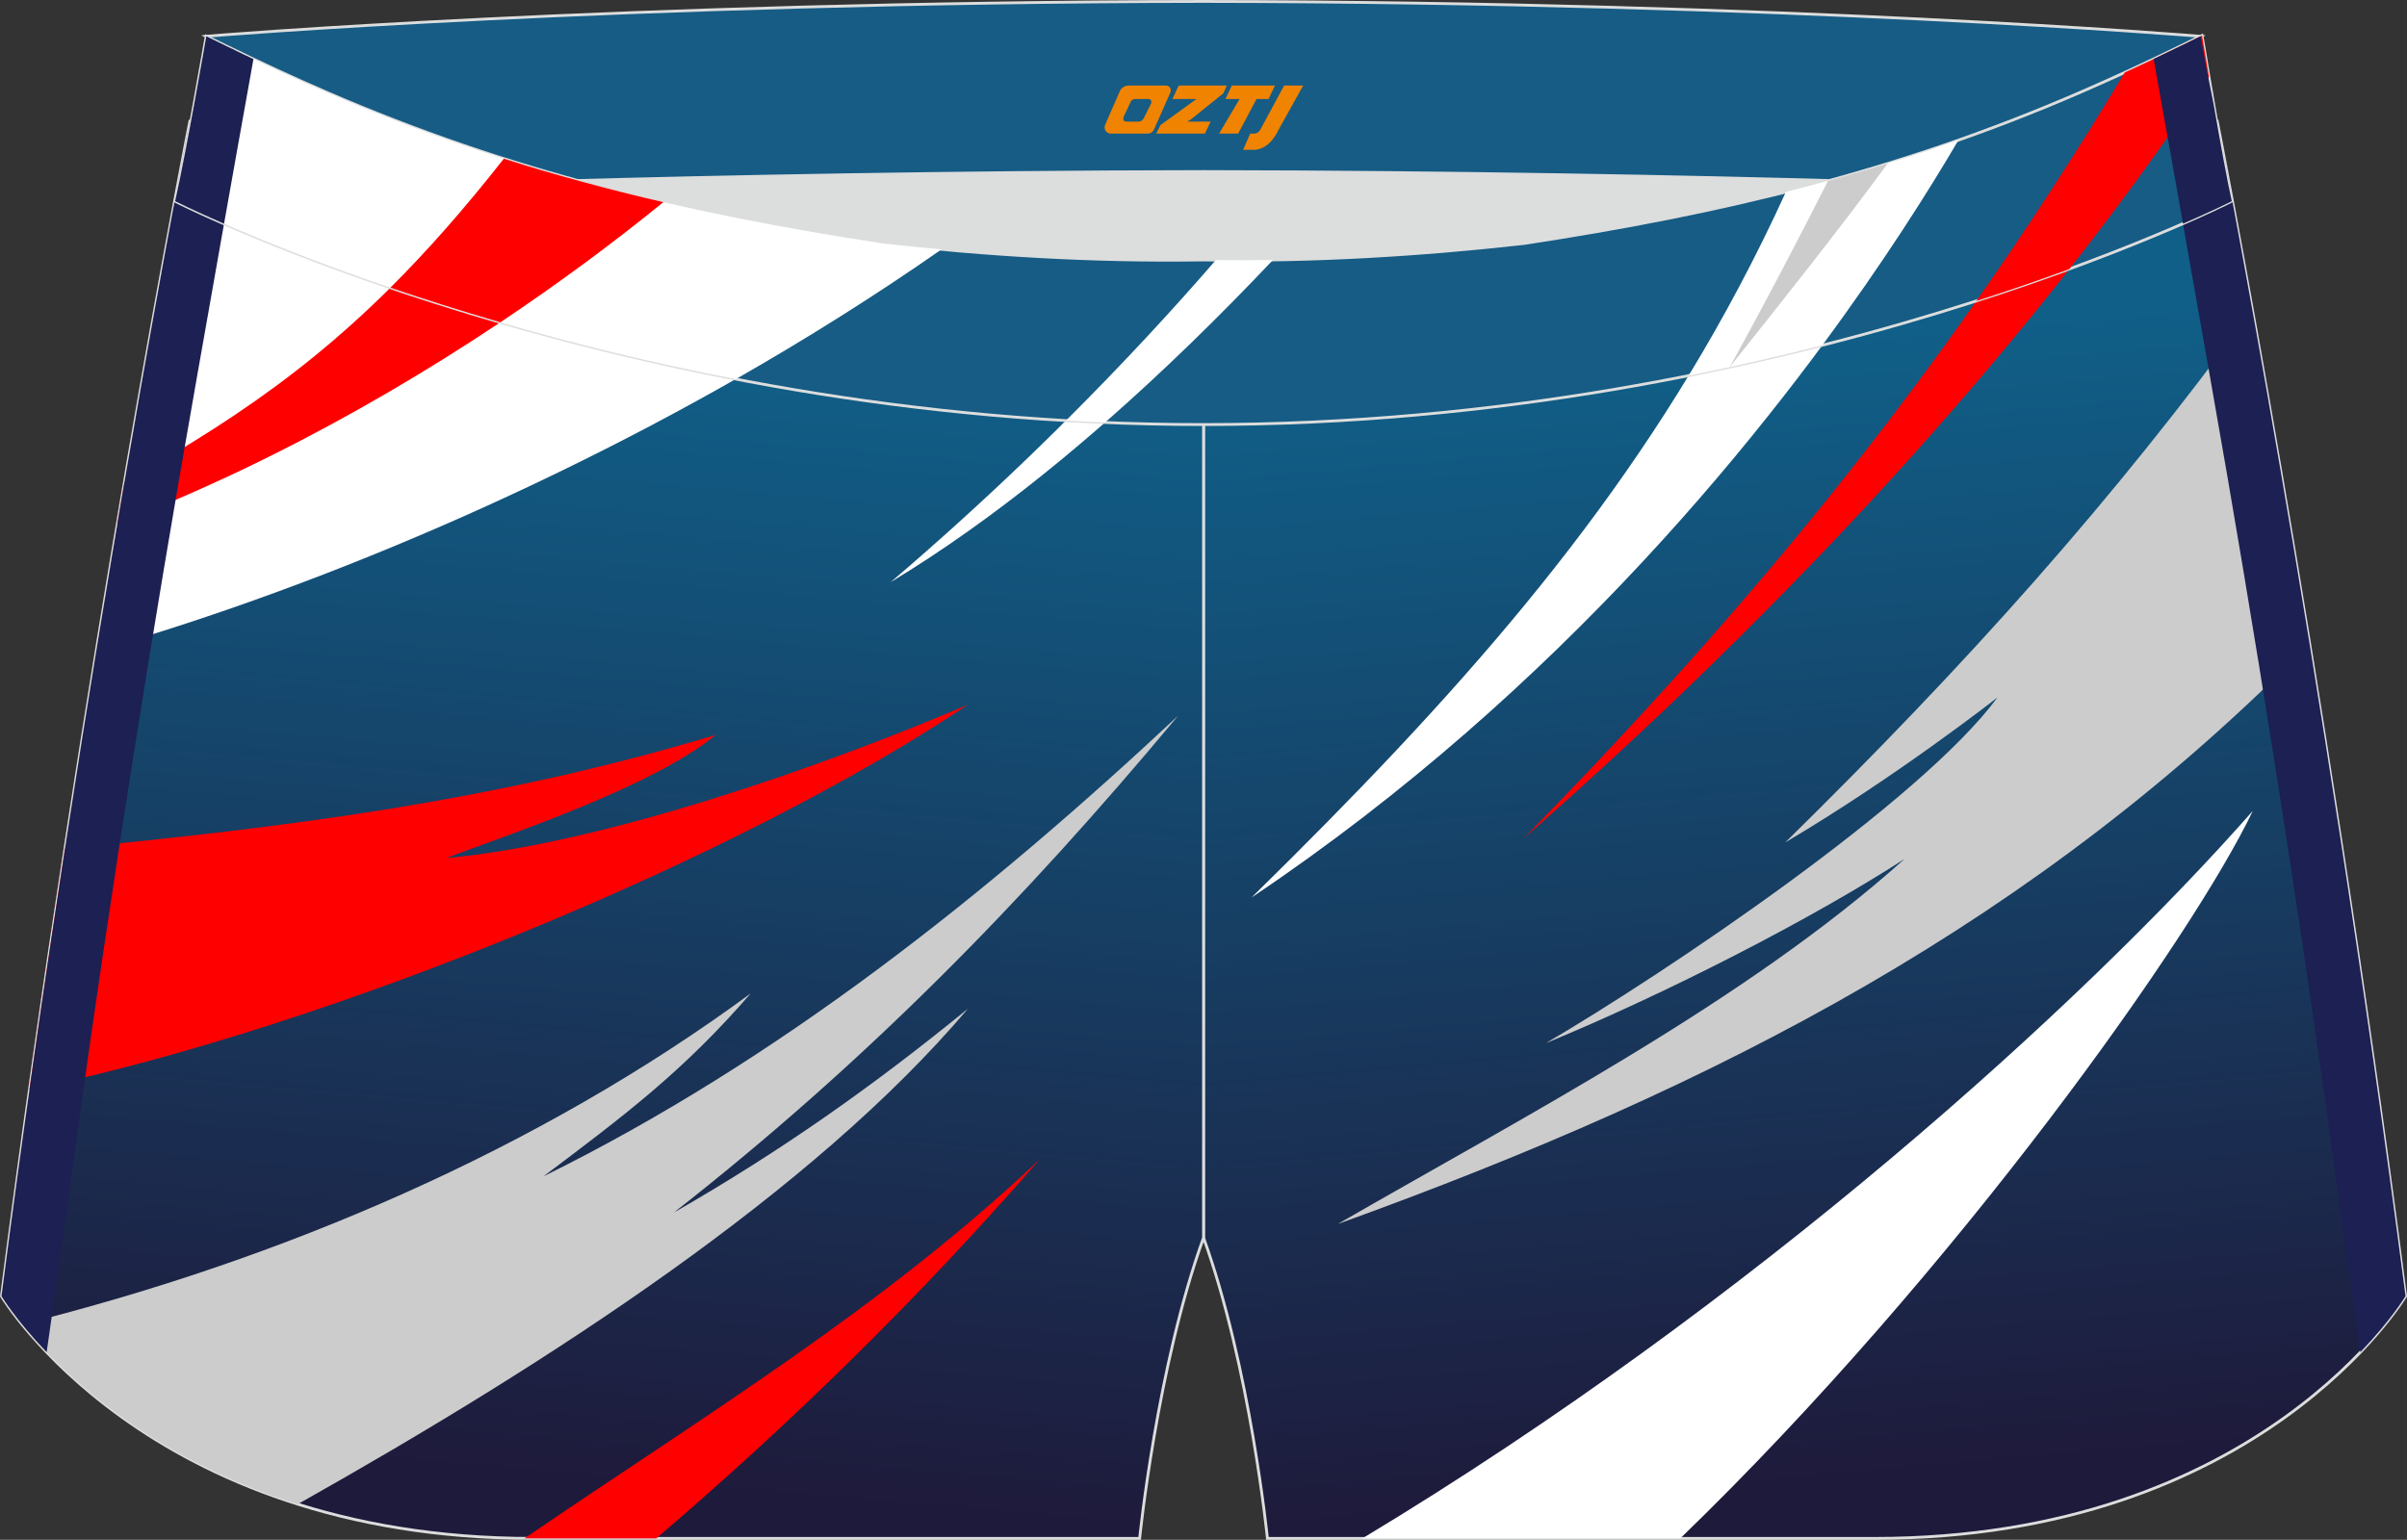
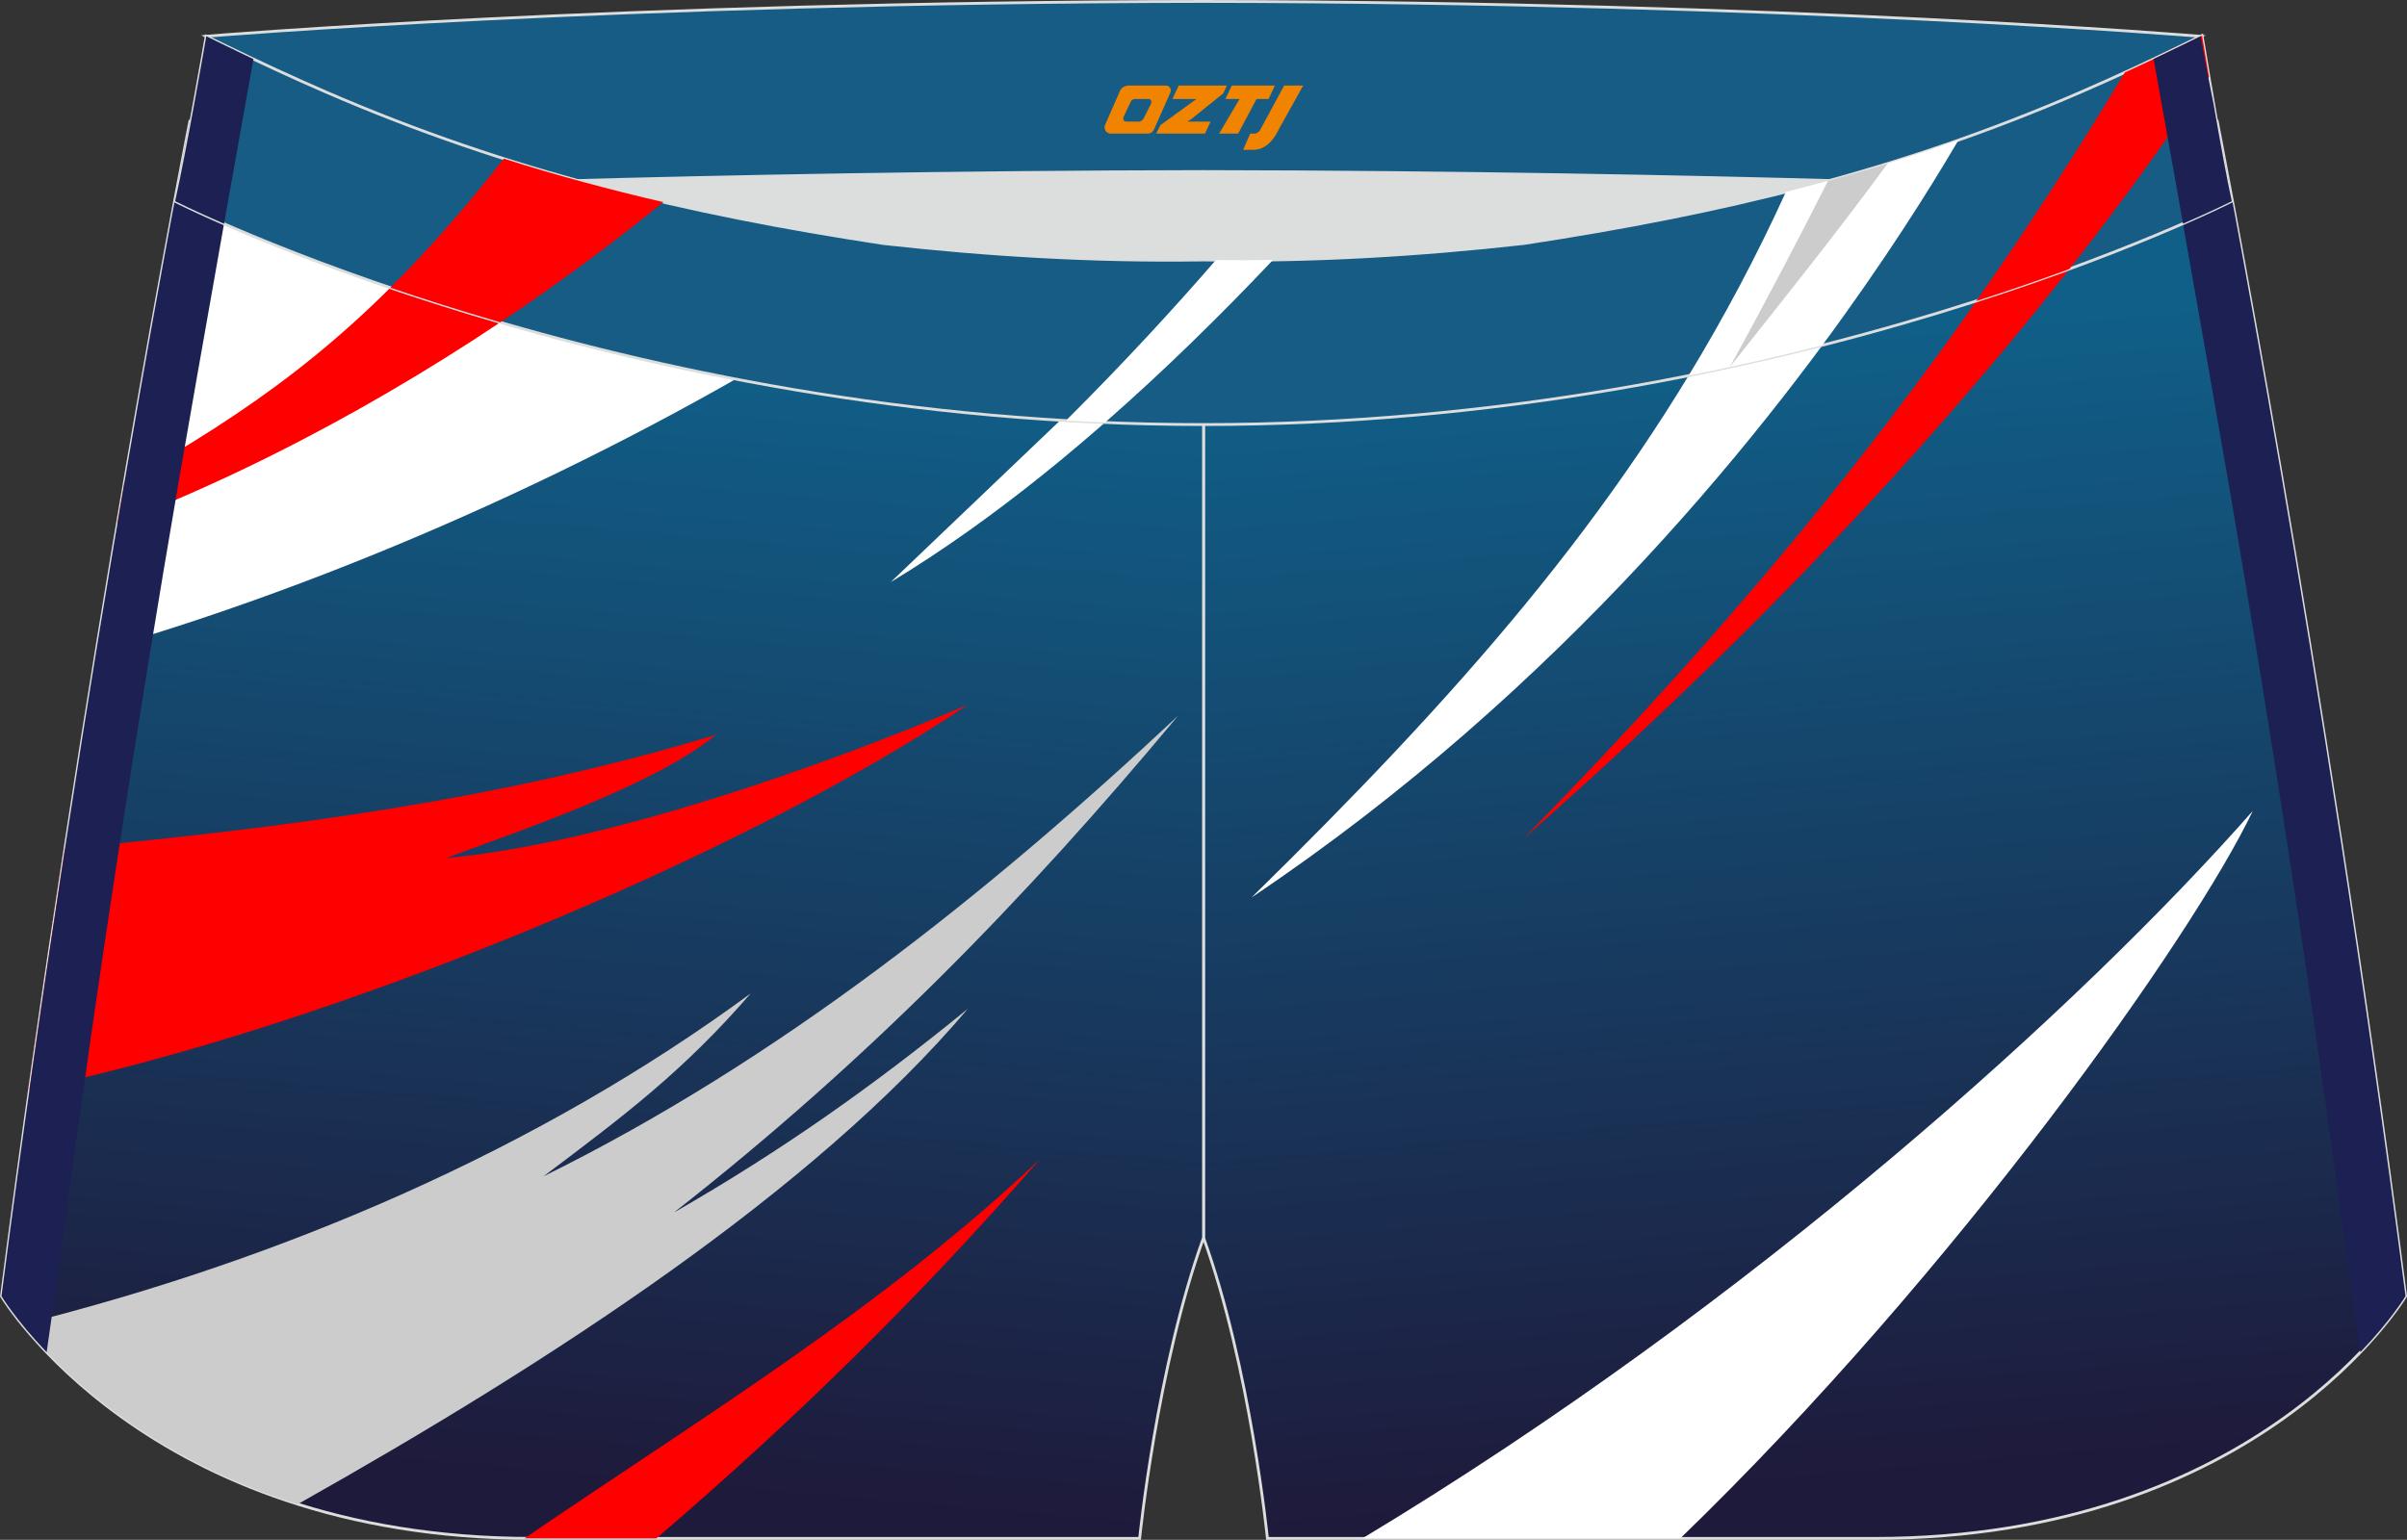
<svg xmlns="http://www.w3.org/2000/svg" version="1.1" id="图层_1" x="0px" y="0px" width="340.57px" height="217.94px" viewBox="0 0 340.57 217.94" enable-background="new 0 0 340.57 217.94" xml:space="preserve">
  <rect x="0" y="0" width="340.57" height="217.94" fill="#333333" stroke="none" />
  <g>
    <linearGradient id="SVGID_1_" gradientUnits="userSpaceOnUse" x1="-6816.278" y1="-286.397" x2="-6802.198" y2="-447.33" gradientTransform="matrix(-1 0 0 1 -6558.291 496.124)">
      <stop offset="0" style="stop-color:#1E1A3B" />
      <stop offset="1" style="stop-color:#105F88" />
    </linearGradient>
    <path fill="url(#SVGID_1_)" stroke="#DCDDDD" stroke-width="0.4" stroke-miterlimit="22.926" d="M217.19,46.25   c38.19-5.81,64.25-13.27,96.54-29.03c0,0,14.83,75.21,26.64,166.24c0,0-20.45,34.28-75.19,34.28c-54.73,0-85.85,0-85.85,0   s-2.44-24.27-9.04-42.56V60.11l0.44-11.42l-0.44,11.42V48.68C186.04,48.88,201.66,47.99,217.19,46.25z" />
    <path fill="#FFFFFF" d="M177.08,127.03c29.01-28.46,51.64-53.89,68.75-85.98c7.41-1.62,14.47-3.41,21.36-5.44   C250.69,60.24,220.94,97.63,177.08,127.03z" />
    <path fill="#CCCCCC" d="M244.73,51.97c3.36-4.24,6.84-8.61,10.34-13.07c-1.25,0.31-2.51,0.62-3.78,0.92   C249.18,43.81,246.99,47.89,244.73,51.97z" />
    <path fill="#FF0000" d="M215.58,118.67c29.22-29.87,52.55-57.91,74-90.76c5.23-2.06,10.51-4.31,15.93-6.8   C288.83,44.56,260.24,79.47,215.58,118.67z" />
-     <path fill="#CCCCCC" d="M252.59,119.24c25.9-25.46,46.42-48.4,66.1-75.4c2.22,12.34,5.03,28.46,8.1,47.25   c-38.35,39.08-83.07,62.51-137.5,82.15c26.64-15.39,57.77-31.55,80.2-51.68c-12.98,8.42-33.71,19.06-50.77,26.09   c16.96-9.95,53.04-34.2,63.91-48.94C282.63,98.71,268.47,109.84,252.59,119.24z" />
    <path fill="#FFFFFF" d="M192.76,217.74c55.38-33.33,101.99-75.7,125.99-102.97c-8.37,17.58-41.8,65.04-81.01,102.97H192.76z" />
    <path fill="#1C2052" d="M332.95,184.23c-0.83-5.85-1.45-10.21-1.56-11.02c-4.73-35.25-10.16-70.44-16.18-105.49   c-1.05-6.08-3.62-20.75-6.34-36.06c-0.66-3.73-1.33-7.5-1.99-11.19l0,0c2.25-1.04,4.53-2.13,6.84-3.26   c0,0,14.83,75.21,26.64,166.24c0,0-1.99,3.34-6.39,7.93C333.61,188.86,333.27,186.44,332.95,184.23z" />
    <linearGradient id="SVGID_2_" gradientUnits="userSpaceOnUse" x1="-913.899" y1="-286.397" x2="-899.819" y2="-447.332" gradientTransform="matrix(1 0 0 1 996.485 496.124)">
      <stop offset="0" style="stop-color:#1E1A3B" />
      <stop offset="1" style="stop-color:#105F88" />
    </linearGradient>
    <path fill="url(#SVGID_2_)" stroke="#DCDDDD" stroke-width="0.4" stroke-miterlimit="22.926" d="M123.39,46.25   C85.2,40.44,59.14,32.98,26.85,17.22c0,0-14.83,75.21-26.64,166.24c0,0,20.45,34.28,75.19,34.28c54.73,0,85.85,0,85.85,0   s2.44-24.27,9.04-42.56V60.11l-0.44-11.42l0.44,11.42V48.68C154.54,48.88,138.91,47.99,123.39,46.25z" />
    <g>
      <g>
-         <path fill="#FFFFFF" d="M126.03,82.39c14.57-8.8,28.93-20.68,42.34-33.69c-2.35,0.02-4.69,0.01-7.03-0.02     C151.66,59.02,139.9,70.55,126.03,82.39z" />
+         <path fill="#FFFFFF" d="M126.03,82.39c14.57-8.8,28.93-20.68,42.34-33.69c-2.35,0.02-4.69,0.01-7.03-0.02     z" />
        <g>
          <path fill="#FF0000" d="M9.19,120.12c31.37-3.02,61.03-6.75,92.04-16.09c-8.63,7.17-28.27,13.75-38.12,17.42      c22.1-2.01,53.14-12.88,73.81-21.7c-31.96,21.54-90.42,45.73-132.76,54.48C5.84,142.39,7.53,130.98,9.19,120.12z" />
          <path fill="#CCCCCC" d="M3.12,187.45c36.82-9.19,73.02-24.7,103.1-46.85c-9.51,10.99-17.89,17.3-29.33,25.9      c33.32-16.44,62.75-39.9,89.79-65.19c-21.95,26.36-44.26,49.1-71.32,70.3c15.17-8.7,28.15-17.87,41.59-28.84      c-21.91,25.86-58.96,49.94-94.83,70.13C20.48,206.06,8.25,193.77,3.12,187.45z" />
          <path fill="#FF0000" d="M74.22,217.73c25.02-17.12,50.47-32.44,72.9-53.65c-17.09,19.67-35.04,37.21-54.26,53.66H75.4      C75,217.74,74.61,217.73,74.22,217.73z" />
          <path fill="#FFFFFF" d="M117.94,45.39C84.56,66.27,46.81,82.63,13.62,92.16c7.33-44.98,13.24-74.95,13.24-74.95      C57.58,32.22,82.67,39.7,117.94,45.39z" />
          <path fill="#FF0000" d="M81.77,37.94C62.81,51.82,40.24,65.01,16.61,74.1c0.34-2,0.67-3.96,1-5.87      C35.79,58.05,48.89,48.48,63.1,32.34C69.23,34.42,75.4,36.27,81.77,37.94z" />
        </g>
      </g>
      <path fill="#1C2052" d="M7.62,184.23c0.83-5.85,1.45-10.21,1.56-11.02c4.73-35.25,10.16-70.44,16.18-105.49    c1.05-6.08,3.62-20.75,6.34-36.06c0.66-3.73,1.33-7.5,1.99-11.19l0,0c-2.25-1.04-4.53-2.13-6.84-3.26    c0,0-14.83,75.21-26.64,166.24c0,0,1.99,3.34,6.39,7.93C6.96,188.86,7.31,186.44,7.62,184.23z" />
    </g>
    <path fill="#DCDDDD" d="M217.19,46.25c32.31-4.91,55.94-11.01,82-22.32c-85.24-3.77-172.56-3.77-257.8,0   c26.06,11.31,49.69,17.41,82,22.32C152.9,49.57,187.67,49.57,217.19,46.25z" />
    <path fill="#165C85" stroke="#DCDDDD" stroke-width="0.4" stroke-miterlimit="22.926" d="M41.39,26.9   c0,0,57.06-2.52,128.9-2.62c71.84,0.1,128.9,2.62,128.9,2.62c4.74-2.06,7.2-19.34,12.17-21.76c0,0-58.04-4.84-141.07-4.94   C87.25,0.29,29.2,5.13,29.2,5.13C34.17,7.56,36.65,24.84,41.39,26.9z" />
    <path fill="#165C85" stroke="#DCDDDD" stroke-width="0.4" stroke-miterlimit="22.926" d="M124.95,34.46   c14.85,1.66,29.78,2.55,44.73,2.34l0.61-0.01l0.61,0.01c14.94,0.21,29.88-0.68,44.73-2.34c28.02-4.27,52.81-10.15,78.82-21.44   c4.73-2.05,9.42-4.23,14.05-6.49l3.06-1.5c1.29,7.74,3.2,18.96,4.21,23.44c0,0-62.32,31.65-145.5,31.62   c-83.18,0.04-145.5-31.61-145.5-31.61c1.61-7.14,4.41-23.35,4.41-23.35l0.29,0.14l2.58,1.26c4.64,2.26,9.32,4.44,14.06,6.49   C72.14,24.31,96.93,30.19,124.95,34.46z" />
    <path fill="#FFFFFF" d="M156.35,59.8c8.23-7.21,16.2-15.01,23.77-23.01c-2.7,0.04-5.39,0.05-8.09,0.02   c-5.93,6.85-13,14.54-21.21,22.72C152.65,59.64,154.5,59.73,156.35,59.8z" />
    <path fill="#FFFFFF" d="M238.92,53.17c4.99-8.22,9.58-16.82,13.77-26.01c8.21-2.07,16.31-4.48,24.42-7.34   c-4.14,7.07-10.55,17.25-19.27,29.05C251.89,50.39,245.57,51.84,238.92,53.17z" />
    <path fill="#CCCCCC" d="M244.74,51.96c7.23-9.12,15.03-18.84,22.35-28.82c-2.81,0.87-5.62,1.68-8.44,2.46   C254.46,33.87,249.74,42.91,244.74,51.96L244.74,51.96z" />
    <path fill="#FF0000" d="M279.63,42.61c7.22-10.3,14.18-21.01,21.01-32.35c2.64-1.21,5.26-2.45,7.87-3.73l3.06-1.5   c0.3,1.8,0.63,3.78,0.98,5.83c-4.91,7.41-11.42,16.61-19.75,27.22C288.85,39.53,284.45,41.06,279.63,42.61z" />
-     <path fill="#FFFFFF" d="M133.21,35.3c-9.29,6.49-19.06,12.63-29.1,18.36c-47.94-9.24-79.32-25.18-79.32-25.18   c1.61-7.14,4.41-23.35,4.41-23.35l0.29,0.14l2.58,1.26c4.64,2.26,9.32,4.44,14.06,6.49c26.02,11.29,50.81,17.17,78.83,21.44   C127.7,34.77,130.46,35.05,133.21,35.3z" />
    <path fill="#FF0000" d="M93.86,28.61c-7.05,5.74-14.79,11.48-23.07,17.01c-5.64-1.64-10.84-3.3-15.56-4.9   c5.25-5.23,10.5-11.19,16.06-18.26C78.76,24.83,86.24,26.85,93.86,28.61z" />
    <path fill="#1C2052" d="M308.88,31.66c-0.66-3.73-1.33-7.5-1.99-11.19c-0.36-2.02-0.72-4.01-1.07-5.97   c-0.38-2.1-0.74-4.16-1.1-6.15c1.27-0.6,2.53-1.21,3.79-1.82l2.58-1.26l0.29-0.14c0.56,3.23,1.17,6.44,1.83,9.63   c0.96,5.54,1.94,10.93,2.57,13.72C315.78,28.48,313.37,29.7,308.88,31.66z" />
    <path fill="#1C2052" d="M31.7,31.67c0.66-3.73,1.33-7.5,1.99-11.19c0.36-2.02,0.72-4.01,1.07-5.97c0.38-2.1,0.74-4.16,1.1-6.15   L35.8,8.33l-0.02-0.01L35.74,8.3l-0.06-0.03l-0.06-0.03l-0.06-0.03l-0.01,0L35.5,8.19l-0.06-0.03l-0.06-0.03l-0.05-0.02L35.32,8.1   l-0.06-0.03L35.2,8.04l-0.06-0.03L35.12,8l-0.03-0.02l-0.06-0.03l-0.06-0.03L34.91,7.9L34.9,7.9l-0.05-0.02l-0.06-0.03l-0.06-0.03   L34.68,7.8l-0.01-0.01l-0.06-0.03l-0.06-0.03L34.49,7.7l-0.03-0.01l-0.03-0.01l-0.06-0.03l-0.06-0.03l-0.06-0.03l-0.01-0.01   L34.2,7.56l-0.06-0.03l-0.06-0.03l-0.05-0.02l-0.01,0l-0.06-0.03L33.9,7.42l-0.06-0.03l-0.03-0.02l-0.03-0.01l-0.06-0.03L33.66,7.3   L33.6,7.28l-0.01-0.01l-0.04-0.02l-0.06-0.03l-0.06-0.03l-0.05-0.03l-0.01,0l-0.06-0.03l-0.06-0.03l-0.06-0.03l-0.03-0.02   l-0.02-0.01l-0.06-0.03l-0.06-0.03l-0.06-0.03l-0.02-0.01l-0.04-0.02L32.83,6.9l-0.06-0.03l-0.05-0.03l0,0l-0.06-0.03L32.6,6.79   l-0.06-0.03L32.5,6.74l-0.02-0.01L32.42,6.7l-0.06-0.03L32.3,6.65l-0.02-0.01l-0.04-0.02l-0.06-0.03l-0.06-0.03l-0.06-0.03   l-2.58-1.26l-0.29-0.14c0,0-2.8,16.21-4.41,23.35C24.79,28.48,27.2,29.7,31.7,31.67z" />
  </g>
  <g>
    <path fill="#F08300" d="M181.69,12.11l-3.4,6.3c-0.2,0.3-0.5,0.5-0.8,0.5h-0.6l-1,2.3h1.2c2,0.1,3.2-1.5,3.9-3L184.39,12.11h-2.5L181.69,12.11z" />
    <polygon fill="#F08300" points="174.49,12.11 ,180.39,12.11 ,179.49,14.01 ,177.79,14.01 ,175.19,18.91 ,172.49,18.91 ,175.39,14.01 ,173.39,14.01 ,174.29,12.11" />
    <polygon fill="#F08300" points="168.49,17.21 ,167.99,17.21 ,168.49,16.91 ,173.09,13.21 ,173.59,12.11 ,166.79,12.11 ,166.49,12.71 ,165.89,14.01 ,168.69,14.01 ,169.29,14.01 ,164.19,17.71    ,163.59,18.91 ,170.19,18.91 ,170.49,18.91 ,171.29,17.21" />
    <path fill="#F08300" d="M164.99,12.11H159.69C159.19,12.11,158.69,12.41,158.49,12.81L156.39,17.61C156.09,18.21,156.49,18.91,157.19,18.91h5.2c0.4,0,0.7-0.2,0.9-0.6L165.59,13.11C165.79,12.61,165.49,12.11,164.99,12.11z M162.89,14.61L161.79,16.81C161.59,17.11,161.29,17.21,161.19,17.21l-1.8,0C159.19,17.21,158.79,17.11,158.99,16.51l1-2.1c0.1-0.3,0.4-0.4,0.7-0.4h1.9   C162.79,14.01,162.99,14.31,162.89,14.61z" />
  </g>
</svg>